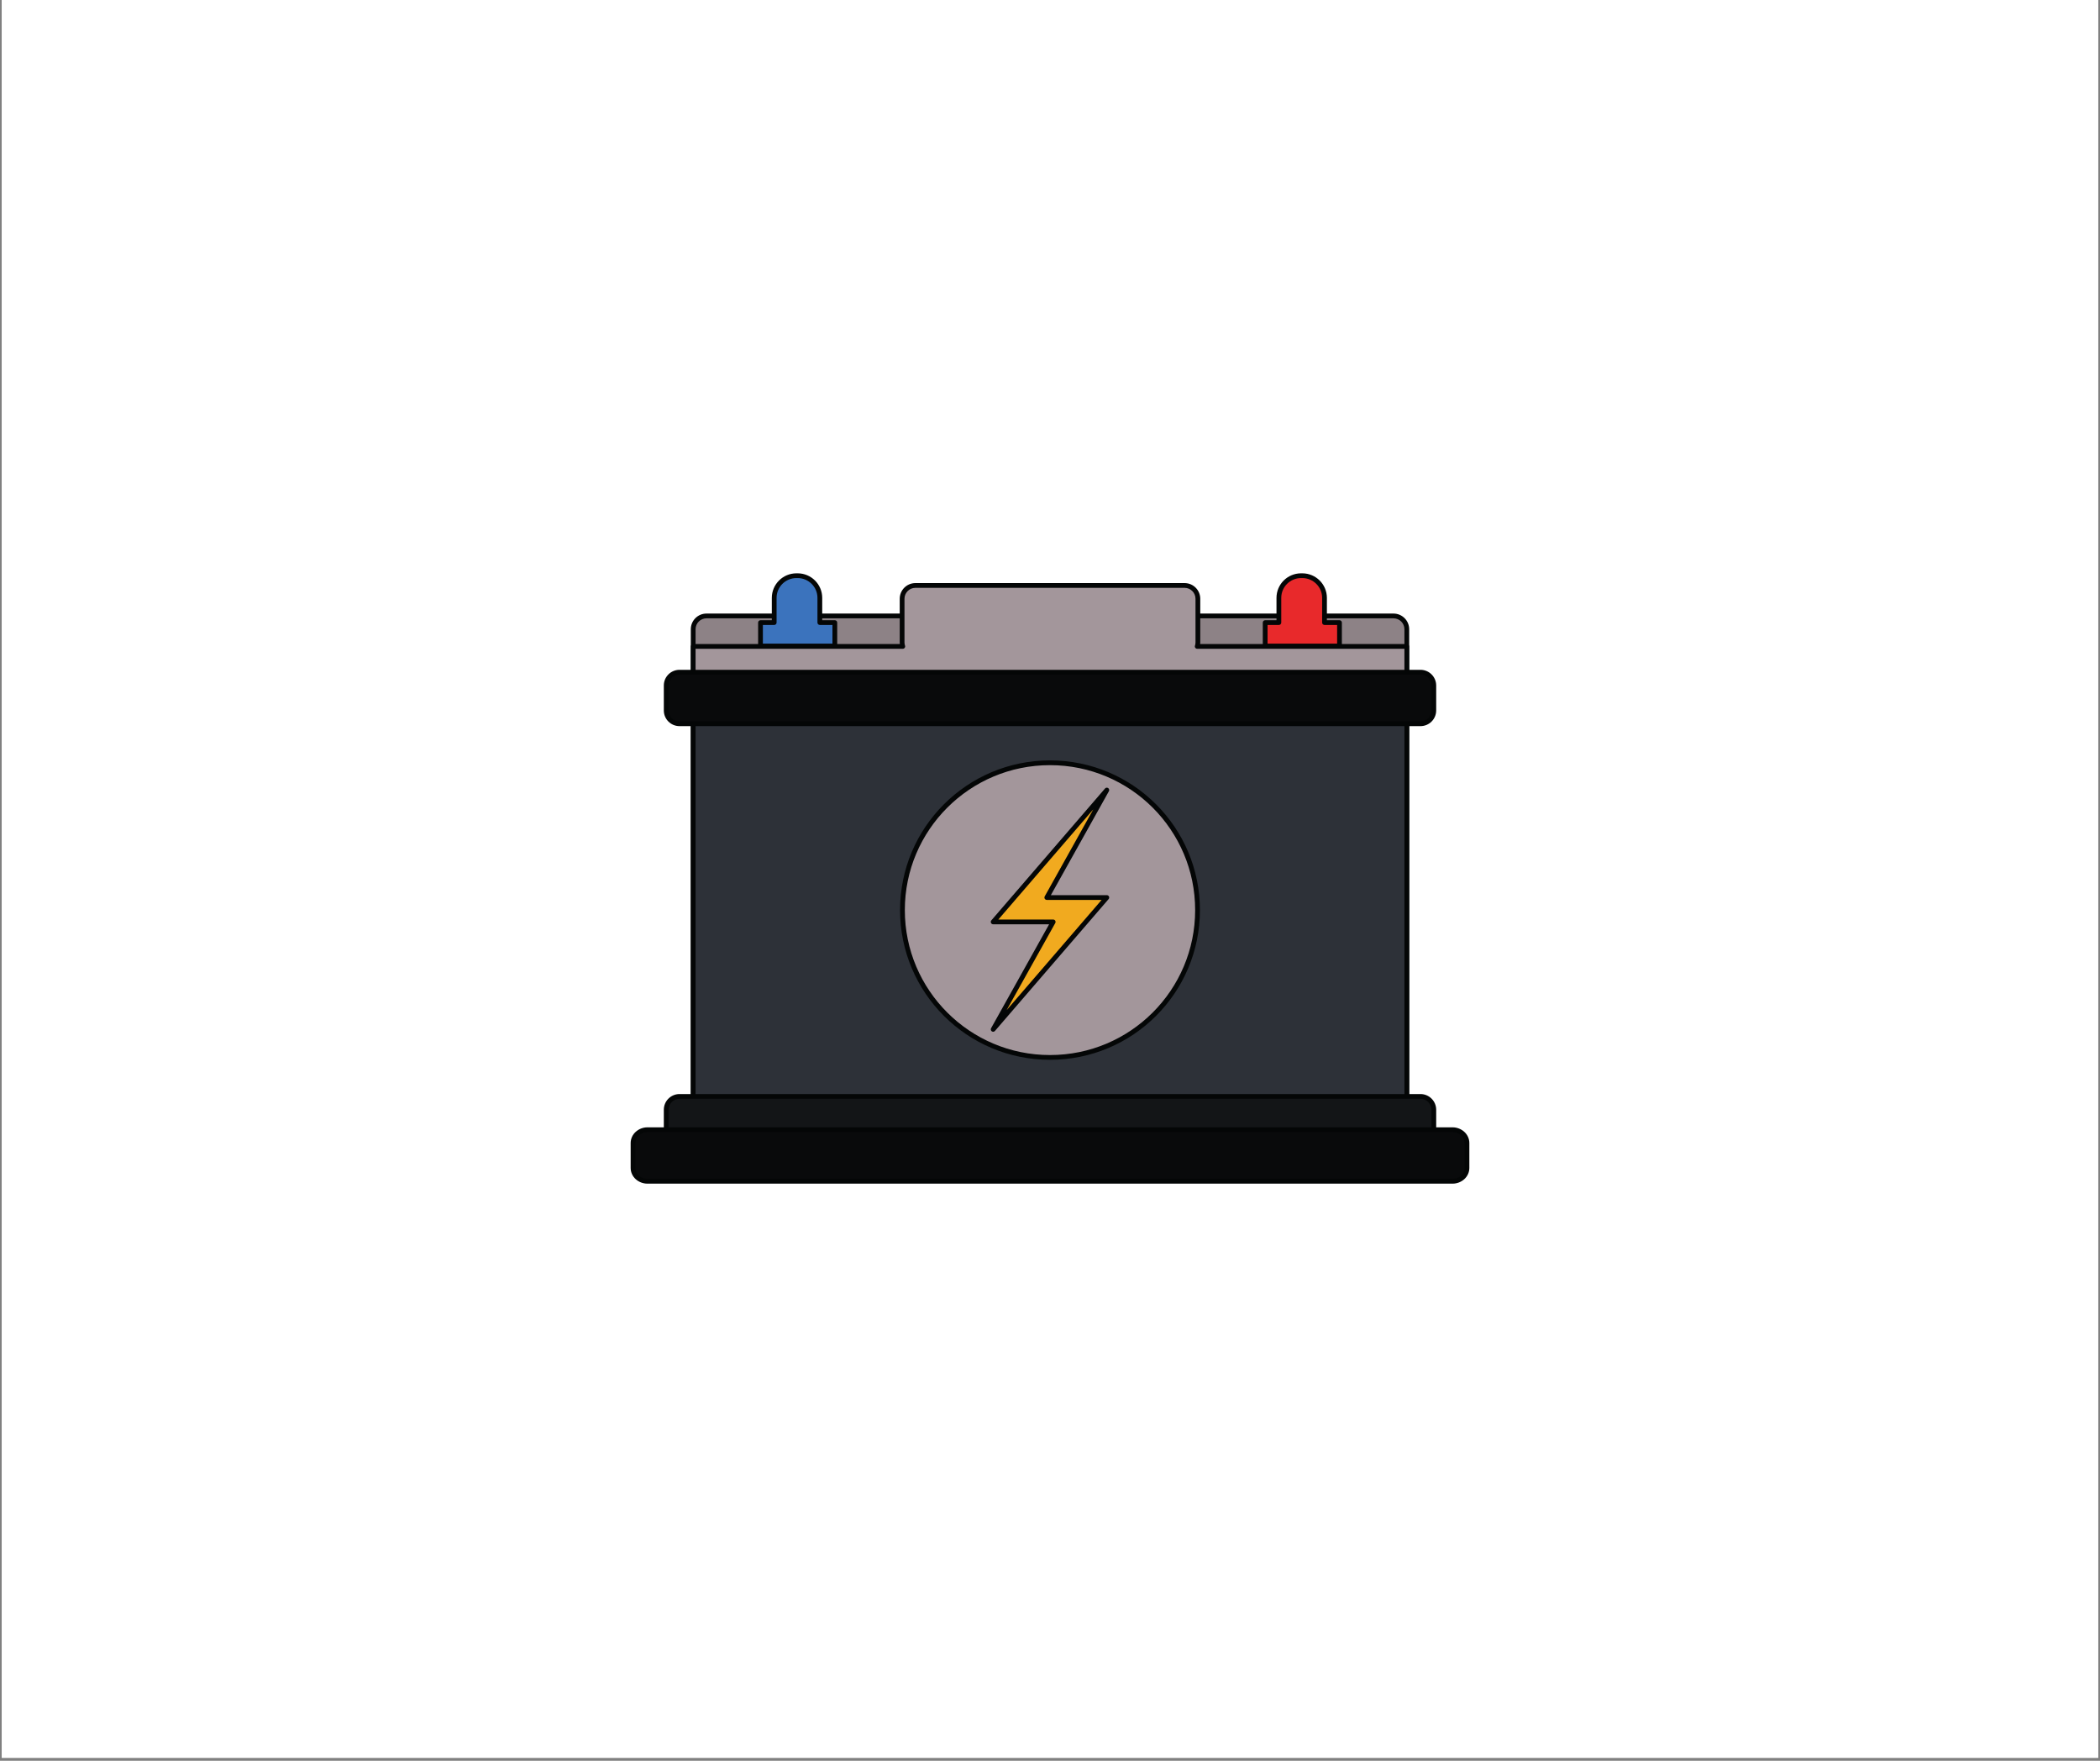
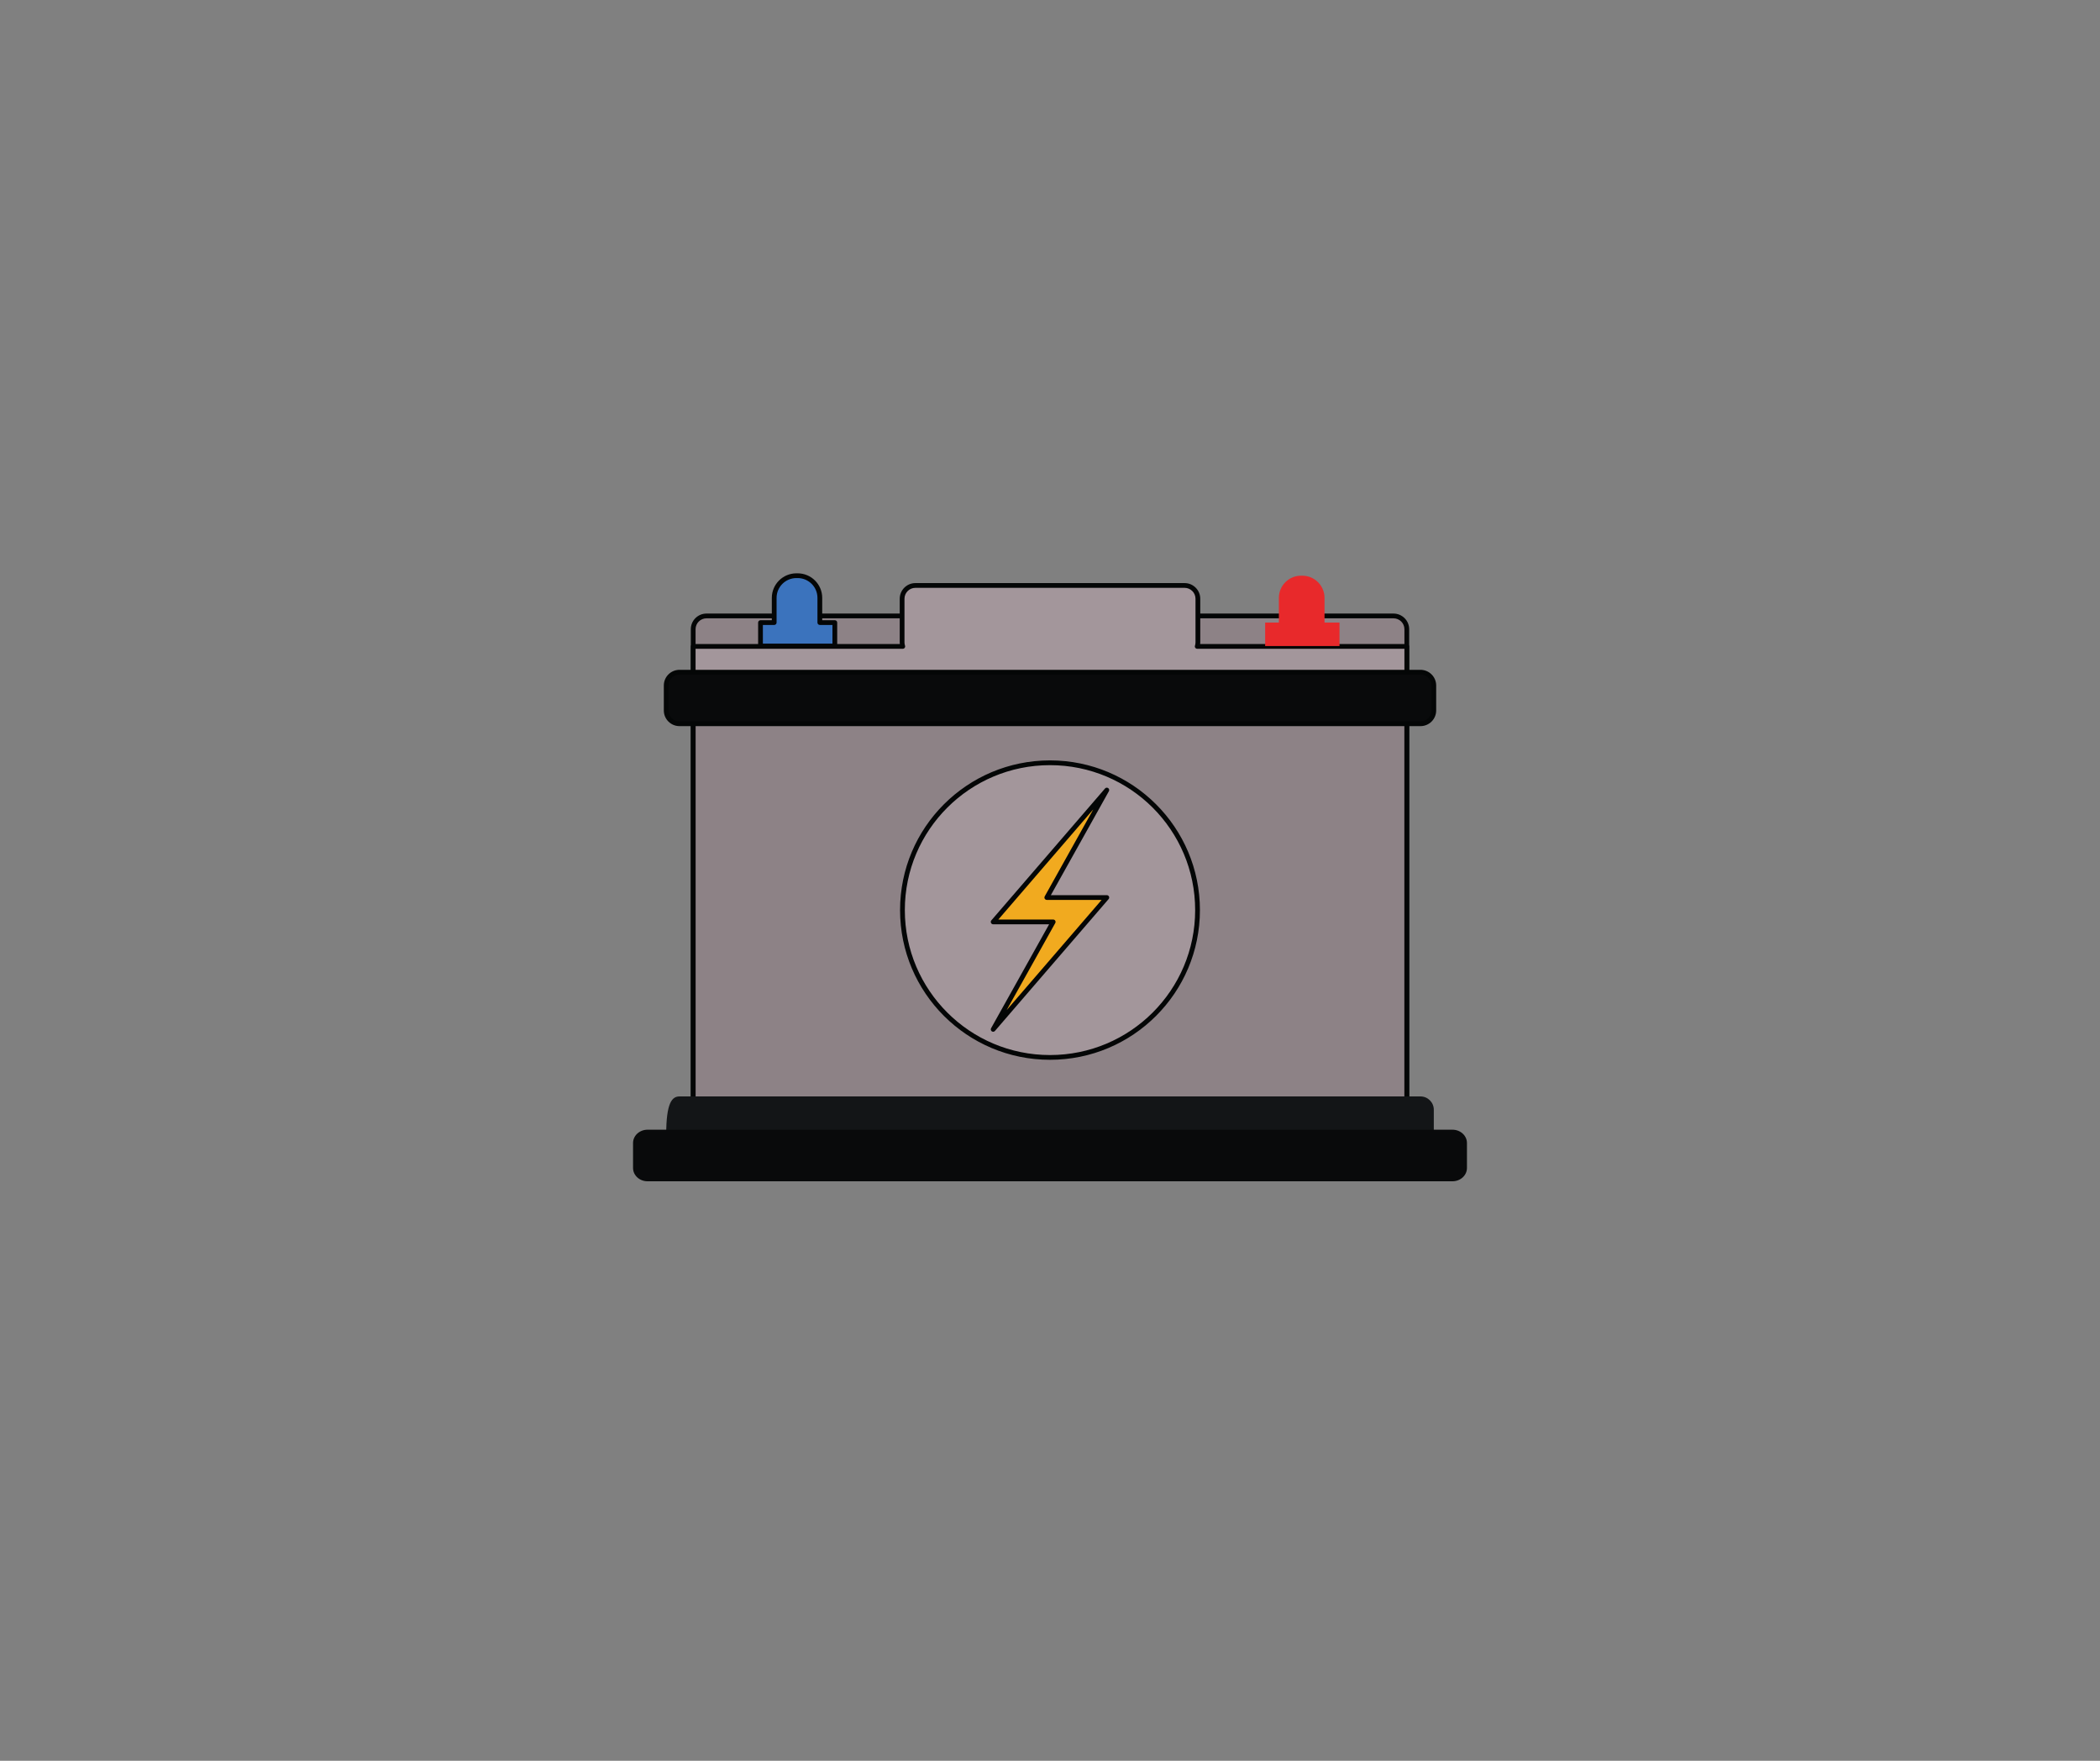
<svg xmlns="http://www.w3.org/2000/svg" width="940" viewBox="0 0 705 591" height="788" preserveAspectRatio="xMidYMid meet">
  <rect x="0" y="0" width="705" height="591" fill="#808080" stroke="none" />
  <defs>
    <clipPath id="6acbcd094d">
-       <path d="M 0.594 0 L 704.402 0 L 704.402 590 L 0.594 590 Z M 0.594 0 " clip-rule="nonzero" />
-     </clipPath>
+       </clipPath>
    <clipPath id="d39f07ffba">
-       <path d="M 211.738 378 L 493.262 378 L 493.262 397.398 L 211.738 397.398 Z M 211.738 378 " clip-rule="nonzero" />
-     </clipPath>
+       </clipPath>
    <clipPath id="10a1242df1">
      <path d="M 254 192.246 L 282 192.246 L 282 218 L 254 218 Z M 254 192.246 " clip-rule="nonzero" />
    </clipPath>
    <clipPath id="5f3c46b3ae">
-       <path d="M 423 192.246 L 451 192.246 L 451 218 L 423 218 Z M 423 192.246 " clip-rule="nonzero" />
-     </clipPath>
+       </clipPath>
  </defs>
  <g clip-path="url(#6acbcd094d)">
    <path fill="#ffffff" d="M 0.594 0 L 704.406 0 L 704.406 590 L 0.594 590 Z M 0.594 0 " fill-opacity="1" fill-rule="nonzero" />
    <path fill="#ffffff" d="M 0.594 0 L 704.406 0 L 704.406 590 L 0.594 590 Z M 0.594 0 " fill-opacity="1" fill-rule="nonzero" />
  </g>
  <path fill="#8d8286" d="M 472.281 372.207 C 472.281 374.668 470.277 376.668 467.812 376.668 L 237.184 376.668 C 234.711 376.668 232.715 374.668 232.715 372.207 L 232.715 211.199 C 232.715 208.73 234.711 206.738 237.184 206.738 L 467.812 206.738 C 470.277 206.738 472.281 208.73 472.281 211.199 L 472.281 372.207 " fill-opacity="1" fill-rule="nonzero" />
  <path fill="#040606" d="M 472.281 372.207 L 471.484 372.207 C 471.484 373.219 471.074 374.129 470.41 374.797 C 469.742 375.461 468.828 375.871 467.812 375.871 L 237.184 375.871 C 236.168 375.867 235.258 375.461 234.586 374.797 C 233.922 374.133 233.512 373.219 233.512 372.207 L 233.512 211.199 C 233.512 210.184 233.922 209.273 234.586 208.605 C 235.254 207.945 236.168 207.539 237.184 207.535 L 467.812 207.535 C 468.828 207.535 469.742 207.945 470.41 208.609 C 471.074 209.273 471.484 210.184 471.484 211.199 L 471.484 372.207 L 473.082 372.207 L 473.082 211.199 C 473.082 208.293 470.723 205.941 467.812 205.938 L 237.184 205.938 C 234.273 205.938 231.914 208.293 231.914 211.199 L 231.914 372.207 C 231.914 375.109 234.273 377.465 237.184 377.469 L 467.812 377.469 C 470.723 377.465 473.082 375.109 473.082 372.207 L 472.281 372.207 " fill-opacity="1" fill-rule="nonzero" />
-   <path fill="#2d3138" d="M 232.715 234.273 L 232.715 372.207 C 232.715 374.668 234.711 376.668 237.184 376.668 L 467.812 376.668 C 470.277 376.668 472.281 374.668 472.281 372.207 L 472.281 234.273 L 232.715 234.273 " fill-opacity="1" fill-rule="nonzero" />
  <path fill="#040606" d="M 232.715 234.273 L 231.914 234.273 L 231.914 372.207 C 231.914 375.109 234.273 377.465 237.184 377.469 L 467.812 377.469 C 470.723 377.465 473.082 375.109 473.082 372.207 L 473.082 234.273 C 473.082 234.062 472.996 233.859 472.848 233.707 C 472.699 233.559 472.496 233.477 472.281 233.477 L 232.715 233.477 C 232.504 233.477 232.301 233.559 232.148 233.707 C 232 233.859 231.914 234.062 231.914 234.273 L 232.715 234.273 L 232.715 235.07 L 471.484 235.07 L 471.484 372.207 C 471.484 373.219 471.074 374.129 470.41 374.797 C 469.742 375.461 468.828 375.871 467.812 375.871 L 237.184 375.871 C 236.168 375.867 235.258 375.461 234.586 374.797 C 233.922 374.133 233.512 373.219 233.512 372.207 L 233.512 234.273 L 232.715 234.273 L 232.715 235.07 L 232.715 234.273 " fill-opacity="1" fill-rule="nonzero" />
  <path fill="#a3969b" d="M 402.031 305.469 C 402.031 332.781 379.852 354.918 352.5 354.918 C 325.141 354.918 302.965 332.781 302.965 305.469 C 302.965 278.16 325.141 256.02 352.5 256.02 C 379.852 256.02 402.031 278.16 402.031 305.469 " fill-opacity="1" fill-rule="nonzero" />
  <path fill="#040606" d="M 402.031 305.469 L 401.23 305.469 C 401.23 318.906 395.777 331.066 386.961 339.871 C 378.137 348.676 365.957 354.121 352.5 354.121 C 339.039 354.121 326.855 348.676 318.035 339.871 C 309.215 331.066 303.766 318.906 303.766 305.469 C 303.766 292.031 309.215 279.875 318.035 271.066 C 326.855 262.262 339.039 256.82 352.5 256.82 C 365.957 256.82 378.137 262.262 386.961 271.066 C 395.777 279.875 401.23 292.031 401.23 305.469 L 402.832 305.469 C 402.832 277.719 380.297 255.223 352.5 255.223 C 324.695 255.223 302.164 277.719 302.164 305.469 C 302.164 333.223 324.695 355.715 352.5 355.715 C 380.297 355.715 402.832 333.223 402.832 305.469 L 402.031 305.469 " fill-opacity="1" fill-rule="nonzero" />
  <path fill="#f1aa1f" d="M 351.426 301.254 L 371.574 265.176 L 333.422 309.434 L 353.57 309.434 L 333.422 345.508 L 371.574 301.254 L 351.426 301.254 " fill-opacity="1" fill-rule="nonzero" />
  <path fill="#040606" d="M 351.426 301.254 L 352.125 301.641 L 372.273 265.566 C 372.473 265.207 372.367 264.758 372.031 264.52 C 371.695 264.289 371.234 264.348 370.969 264.656 L 332.812 308.914 C 332.609 309.152 332.562 309.48 332.691 309.766 C 332.824 310.051 333.105 310.234 333.422 310.234 L 352.207 310.234 L 332.723 345.117 C 332.52 345.477 332.625 345.93 332.961 346.164 C 333.297 346.395 333.758 346.336 334.023 346.027 L 372.18 301.773 C 372.383 301.535 372.43 301.207 372.301 300.918 C 372.168 300.637 371.887 300.453 371.574 300.453 L 351.426 300.453 L 351.426 301.254 L 352.125 301.641 L 351.426 301.254 L 351.426 302.051 L 369.832 302.051 L 337.957 339.02 L 354.266 309.82 C 354.402 309.574 354.398 309.273 354.258 309.027 C 354.113 308.785 353.852 308.637 353.57 308.637 L 335.16 308.637 L 367.031 271.664 L 350.727 300.863 C 350.59 301.113 350.594 301.414 350.738 301.656 C 350.879 301.902 351.145 302.051 351.426 302.051 L 351.426 301.254 " fill-opacity="1" fill-rule="nonzero" />
-   <path fill="#131517" d="M 481.348 380.859 C 481.348 383.324 479.344 385.32 476.875 385.32 L 228.121 385.32 C 225.656 385.32 223.652 383.324 223.652 380.859 L 223.652 372.473 C 223.652 370.012 225.656 368.012 228.121 368.012 L 476.875 368.012 C 479.344 368.012 481.348 370.012 481.348 372.473 L 481.348 380.859 " fill-opacity="1" fill-rule="nonzero" />
-   <path fill="#040606" d="M 481.348 380.859 L 480.547 380.859 C 480.547 381.875 480.137 382.781 479.473 383.449 C 478.805 384.113 477.895 384.52 476.875 384.52 L 228.121 384.52 C 227.105 384.52 226.195 384.113 225.527 383.449 C 224.863 382.785 224.453 381.875 224.453 380.859 L 224.453 372.473 C 224.453 371.461 224.863 370.551 225.527 369.883 C 226.195 369.219 227.105 368.812 228.121 368.809 L 476.875 368.809 C 477.895 368.812 478.805 369.219 479.473 369.883 C 480.137 370.551 480.547 371.461 480.547 372.473 L 480.547 380.859 L 482.148 380.859 L 482.148 372.473 C 482.145 369.57 479.789 367.215 476.875 367.211 L 228.121 367.211 C 225.211 367.215 222.855 369.57 222.855 372.473 L 222.855 380.859 C 222.855 383.766 225.215 386.117 228.121 386.117 L 476.875 386.117 C 479.785 386.117 482.145 383.766 482.148 380.859 L 481.348 380.859 " fill-opacity="1" fill-rule="nonzero" />
+   <path fill="#131517" d="M 481.348 380.859 C 481.348 383.324 479.344 385.32 476.875 385.32 L 228.121 385.32 C 225.656 385.32 223.652 383.324 223.652 380.859 C 223.652 370.012 225.656 368.012 228.121 368.012 L 476.875 368.012 C 479.344 368.012 481.348 370.012 481.348 372.473 L 481.348 380.859 " fill-opacity="1" fill-rule="nonzero" />
  <path fill="#090a0b" d="M 492.477 392.031 C 492.477 394.496 490.301 396.492 487.617 396.492 L 217.379 396.492 C 214.699 396.492 212.523 394.496 212.523 392.031 L 212.523 383.645 C 212.523 381.184 214.699 379.18 217.379 379.18 L 487.617 379.18 C 490.301 379.18 492.477 381.184 492.477 383.645 L 492.477 392.031 " fill-opacity="1" fill-rule="nonzero" />
  <g clip-path="url(#d39f07ffba)">
    <path fill="#040606" d="M 492.477 392.031 L 491.68 392.031 C 491.68 393.023 491.242 393.926 490.512 394.598 C 489.781 395.27 488.762 395.691 487.617 395.691 L 217.379 395.691 C 216.238 395.691 215.215 395.27 214.484 394.598 C 213.754 393.926 213.32 393.023 213.32 392.031 L 213.32 383.645 C 213.32 382.652 213.754 381.754 214.484 381.078 C 215.215 380.406 216.238 379.98 217.379 379.98 L 487.617 379.98 C 488.762 379.98 489.781 380.406 490.512 381.078 C 491.242 381.754 491.68 382.652 491.68 383.645 L 491.68 392.031 L 493.277 392.031 L 493.277 383.645 C 493.277 382.176 492.625 380.848 491.598 379.906 C 490.566 378.961 489.16 378.383 487.617 378.383 L 217.379 378.383 C 215.836 378.383 214.43 378.961 213.402 379.906 C 212.375 380.848 211.723 382.176 211.723 383.645 L 211.723 392.031 C 211.723 393.5 212.375 394.832 213.402 395.77 C 214.43 396.715 215.836 397.289 217.379 397.289 L 487.617 397.289 C 489.16 397.289 490.566 396.715 491.594 395.773 C 492.625 394.832 493.277 393.5 493.277 392.031 L 492.477 392.031 " fill-opacity="1" fill-rule="nonzero" />
  </g>
  <path fill="#a3969b" d="M 401.93 216.965 C 402.059 216.543 402.148 216.113 402.148 215.652 L 402.148 200.973 C 402.148 198.508 400.148 196.512 397.68 196.512 L 307.32 196.512 C 304.852 196.512 302.848 198.508 302.848 200.973 L 302.848 215.652 C 302.848 216.113 302.941 216.543 303.074 216.965 L 232.715 216.965 L 232.715 234.273 L 472.281 234.273 L 472.281 216.965 L 401.93 216.965 " fill-opacity="1" fill-rule="nonzero" />
  <path fill="#040606" d="M 401.93 216.965 L 402.691 217.203 C 402.836 216.73 402.945 216.215 402.945 215.652 L 402.945 200.973 C 402.945 198.066 400.59 195.711 397.68 195.711 L 307.32 195.711 C 304.41 195.711 302.051 198.066 302.051 200.973 L 302.051 215.652 C 302.051 216.223 302.164 216.738 302.309 217.199 L 303.074 216.965 L 303.074 216.168 L 232.715 216.168 C 232.504 216.168 232.301 216.254 232.148 216.398 C 232 216.551 231.914 216.754 231.914 216.965 L 231.914 234.273 C 231.914 234.48 232 234.688 232.148 234.836 C 232.301 234.988 232.504 235.07 232.715 235.07 L 472.281 235.07 C 472.496 235.07 472.699 234.988 472.848 234.836 C 472.996 234.688 473.082 234.48 473.082 234.273 L 473.082 216.965 C 473.082 216.754 472.996 216.551 472.848 216.398 C 472.699 216.254 472.496 216.168 472.281 216.168 L 401.93 216.168 L 401.93 216.965 L 402.691 217.203 L 401.93 216.965 L 401.93 217.762 L 471.484 217.762 L 471.484 233.477 L 233.512 233.477 L 233.512 217.762 L 303.074 217.762 C 303.328 217.762 303.562 217.645 303.715 217.438 C 303.867 217.234 303.91 216.973 303.836 216.73 C 303.719 216.352 303.648 216.004 303.648 215.652 L 303.648 200.973 C 303.648 199.957 304.059 199.047 304.723 198.379 C 305.391 197.715 306.301 197.309 307.32 197.309 L 397.68 197.309 C 398.695 197.309 399.605 197.715 400.273 198.379 C 400.938 199.043 401.348 199.957 401.348 200.973 L 401.348 215.652 C 401.348 216.012 401.277 216.359 401.164 216.727 C 401.09 216.969 401.133 217.23 401.281 217.438 C 401.434 217.641 401.672 217.762 401.93 217.762 L 401.93 216.965 " fill-opacity="1" fill-rule="nonzero" />
  <path fill="#3b73bd" d="M 275.23 208.969 L 275.23 200.672 C 275.23 196.562 271.898 193.23 267.785 193.23 L 267.359 193.23 C 263.246 193.23 259.914 196.562 259.914 200.672 L 259.914 208.969 L 255.312 208.969 L 255.312 216.832 L 280.266 216.832 L 280.266 208.969 L 275.23 208.969 " fill-opacity="1" fill-rule="nonzero" />
  <g clip-path="url(#10a1242df1)">
    <path fill="#040606" d="M 275.23 208.969 L 276.031 208.969 L 276.031 200.672 C 276.027 196.125 272.34 192.438 267.785 192.434 L 267.359 192.434 C 262.805 192.438 259.113 196.125 259.109 200.672 L 259.109 208.172 L 255.312 208.172 C 255.098 208.172 254.895 208.254 254.746 208.406 C 254.598 208.551 254.512 208.758 254.512 208.969 L 254.512 216.832 C 254.512 217.047 254.598 217.25 254.746 217.398 C 254.895 217.547 255.098 217.633 255.312 217.633 L 280.266 217.633 C 280.48 217.633 280.68 217.551 280.832 217.398 C 280.984 217.246 281.062 217.047 281.062 216.832 L 281.062 208.969 C 281.062 208.758 280.98 208.551 280.832 208.406 C 280.684 208.254 280.477 208.172 280.266 208.172 L 275.23 208.172 L 275.23 208.969 L 276.031 208.969 L 275.23 208.969 L 275.23 209.766 L 279.465 209.766 L 279.465 216.035 L 256.109 216.035 L 256.109 209.766 L 259.914 209.766 C 260.125 209.766 260.324 209.684 260.477 209.531 C 260.629 209.379 260.711 209.18 260.711 208.969 L 260.711 200.672 C 260.711 198.836 261.453 197.18 262.656 195.977 C 263.863 194.773 265.52 194.031 267.359 194.027 L 267.785 194.027 C 269.625 194.031 271.277 194.773 272.484 195.973 C 273.688 197.18 274.43 198.836 274.43 200.672 L 274.43 208.969 C 274.43 209.18 274.516 209.383 274.668 209.531 C 274.812 209.68 275.02 209.766 275.23 209.766 L 275.23 208.969 " fill-opacity="1" fill-rule="nonzero" />
  </g>
  <path fill="#e8292b" d="M 444.66 208.969 L 444.66 200.672 C 444.66 196.562 441.32 193.23 437.211 193.23 L 436.785 193.23 C 432.668 193.23 429.336 196.562 429.336 200.672 L 429.336 208.969 L 424.734 208.969 L 424.734 216.832 L 449.688 216.832 L 449.688 208.969 L 444.66 208.969 " fill-opacity="1" fill-rule="nonzero" />
  <g clip-path="url(#5f3c46b3ae)">
    <path fill="#040606" d="M 444.66 208.969 L 445.457 208.969 L 445.457 200.672 C 445.457 196.125 441.762 192.438 437.211 192.434 L 436.785 192.434 C 432.227 192.438 428.539 196.125 428.535 200.672 L 428.535 208.172 L 424.734 208.172 C 424.523 208.172 424.32 208.254 424.168 208.406 C 424.02 208.551 423.934 208.758 423.934 208.969 L 423.934 216.832 C 423.934 217.047 424.02 217.25 424.168 217.398 C 424.32 217.547 424.523 217.633 424.734 217.633 L 449.688 217.633 C 449.902 217.633 450.105 217.551 450.254 217.398 C 450.406 217.246 450.488 217.047 450.488 216.832 L 450.488 208.969 C 450.488 208.758 450.402 208.551 450.254 208.406 C 450.105 208.254 449.902 208.172 449.688 208.172 L 444.66 208.172 L 444.66 208.969 L 445.457 208.969 L 444.66 208.969 L 444.66 209.766 L 448.891 209.766 L 448.891 216.035 L 425.535 216.035 L 425.535 209.766 L 429.336 209.766 C 429.551 209.766 429.75 209.684 429.898 209.531 C 430.051 209.379 430.137 209.18 430.137 208.969 L 430.137 200.672 C 430.137 198.836 430.875 197.18 432.082 195.977 C 433.285 194.773 434.945 194.031 436.785 194.027 L 437.211 194.027 C 439.047 194.031 440.703 194.773 441.91 195.977 C 443.117 197.18 443.859 198.836 443.859 200.672 L 443.859 208.969 C 443.859 209.18 443.941 209.383 444.094 209.531 C 444.242 209.68 444.449 209.766 444.66 209.766 L 444.66 208.969 " fill-opacity="1" fill-rule="nonzero" />
  </g>
  <path fill="#090a0b" d="M 481.348 238.469 C 481.348 240.93 479.344 242.926 476.875 242.926 L 228.121 242.926 C 225.656 242.926 223.652 240.93 223.652 238.469 L 223.652 230.078 C 223.652 227.617 225.656 225.617 228.121 225.617 L 476.875 225.617 C 479.344 225.617 481.348 227.617 481.348 230.078 L 481.348 238.469 " fill-opacity="1" fill-rule="nonzero" />
  <path fill="#040606" d="M 481.348 238.469 L 480.547 238.469 C 480.547 239.48 480.137 240.391 479.473 241.055 C 478.805 241.719 477.895 242.129 476.875 242.129 L 228.121 242.129 C 227.105 242.129 226.195 241.719 225.527 241.055 C 224.863 240.391 224.453 239.48 224.453 238.469 L 224.453 230.078 C 224.453 229.066 224.863 228.156 225.527 227.492 C 226.195 226.828 227.105 226.414 228.121 226.414 L 476.875 226.414 C 477.895 226.414 478.805 226.828 479.473 227.492 C 480.137 228.156 480.547 229.066 480.547 230.078 L 480.547 238.469 L 482.148 238.469 L 482.148 230.078 C 482.145 227.176 479.785 224.824 476.875 224.82 L 228.121 224.82 C 225.211 224.824 222.855 227.176 222.855 230.078 L 222.855 238.469 C 222.855 241.371 225.211 243.723 228.121 243.723 L 476.875 243.723 C 479.785 243.723 482.145 241.371 482.148 238.469 L 481.348 238.469 " fill-opacity="1" fill-rule="nonzero" />
</svg>